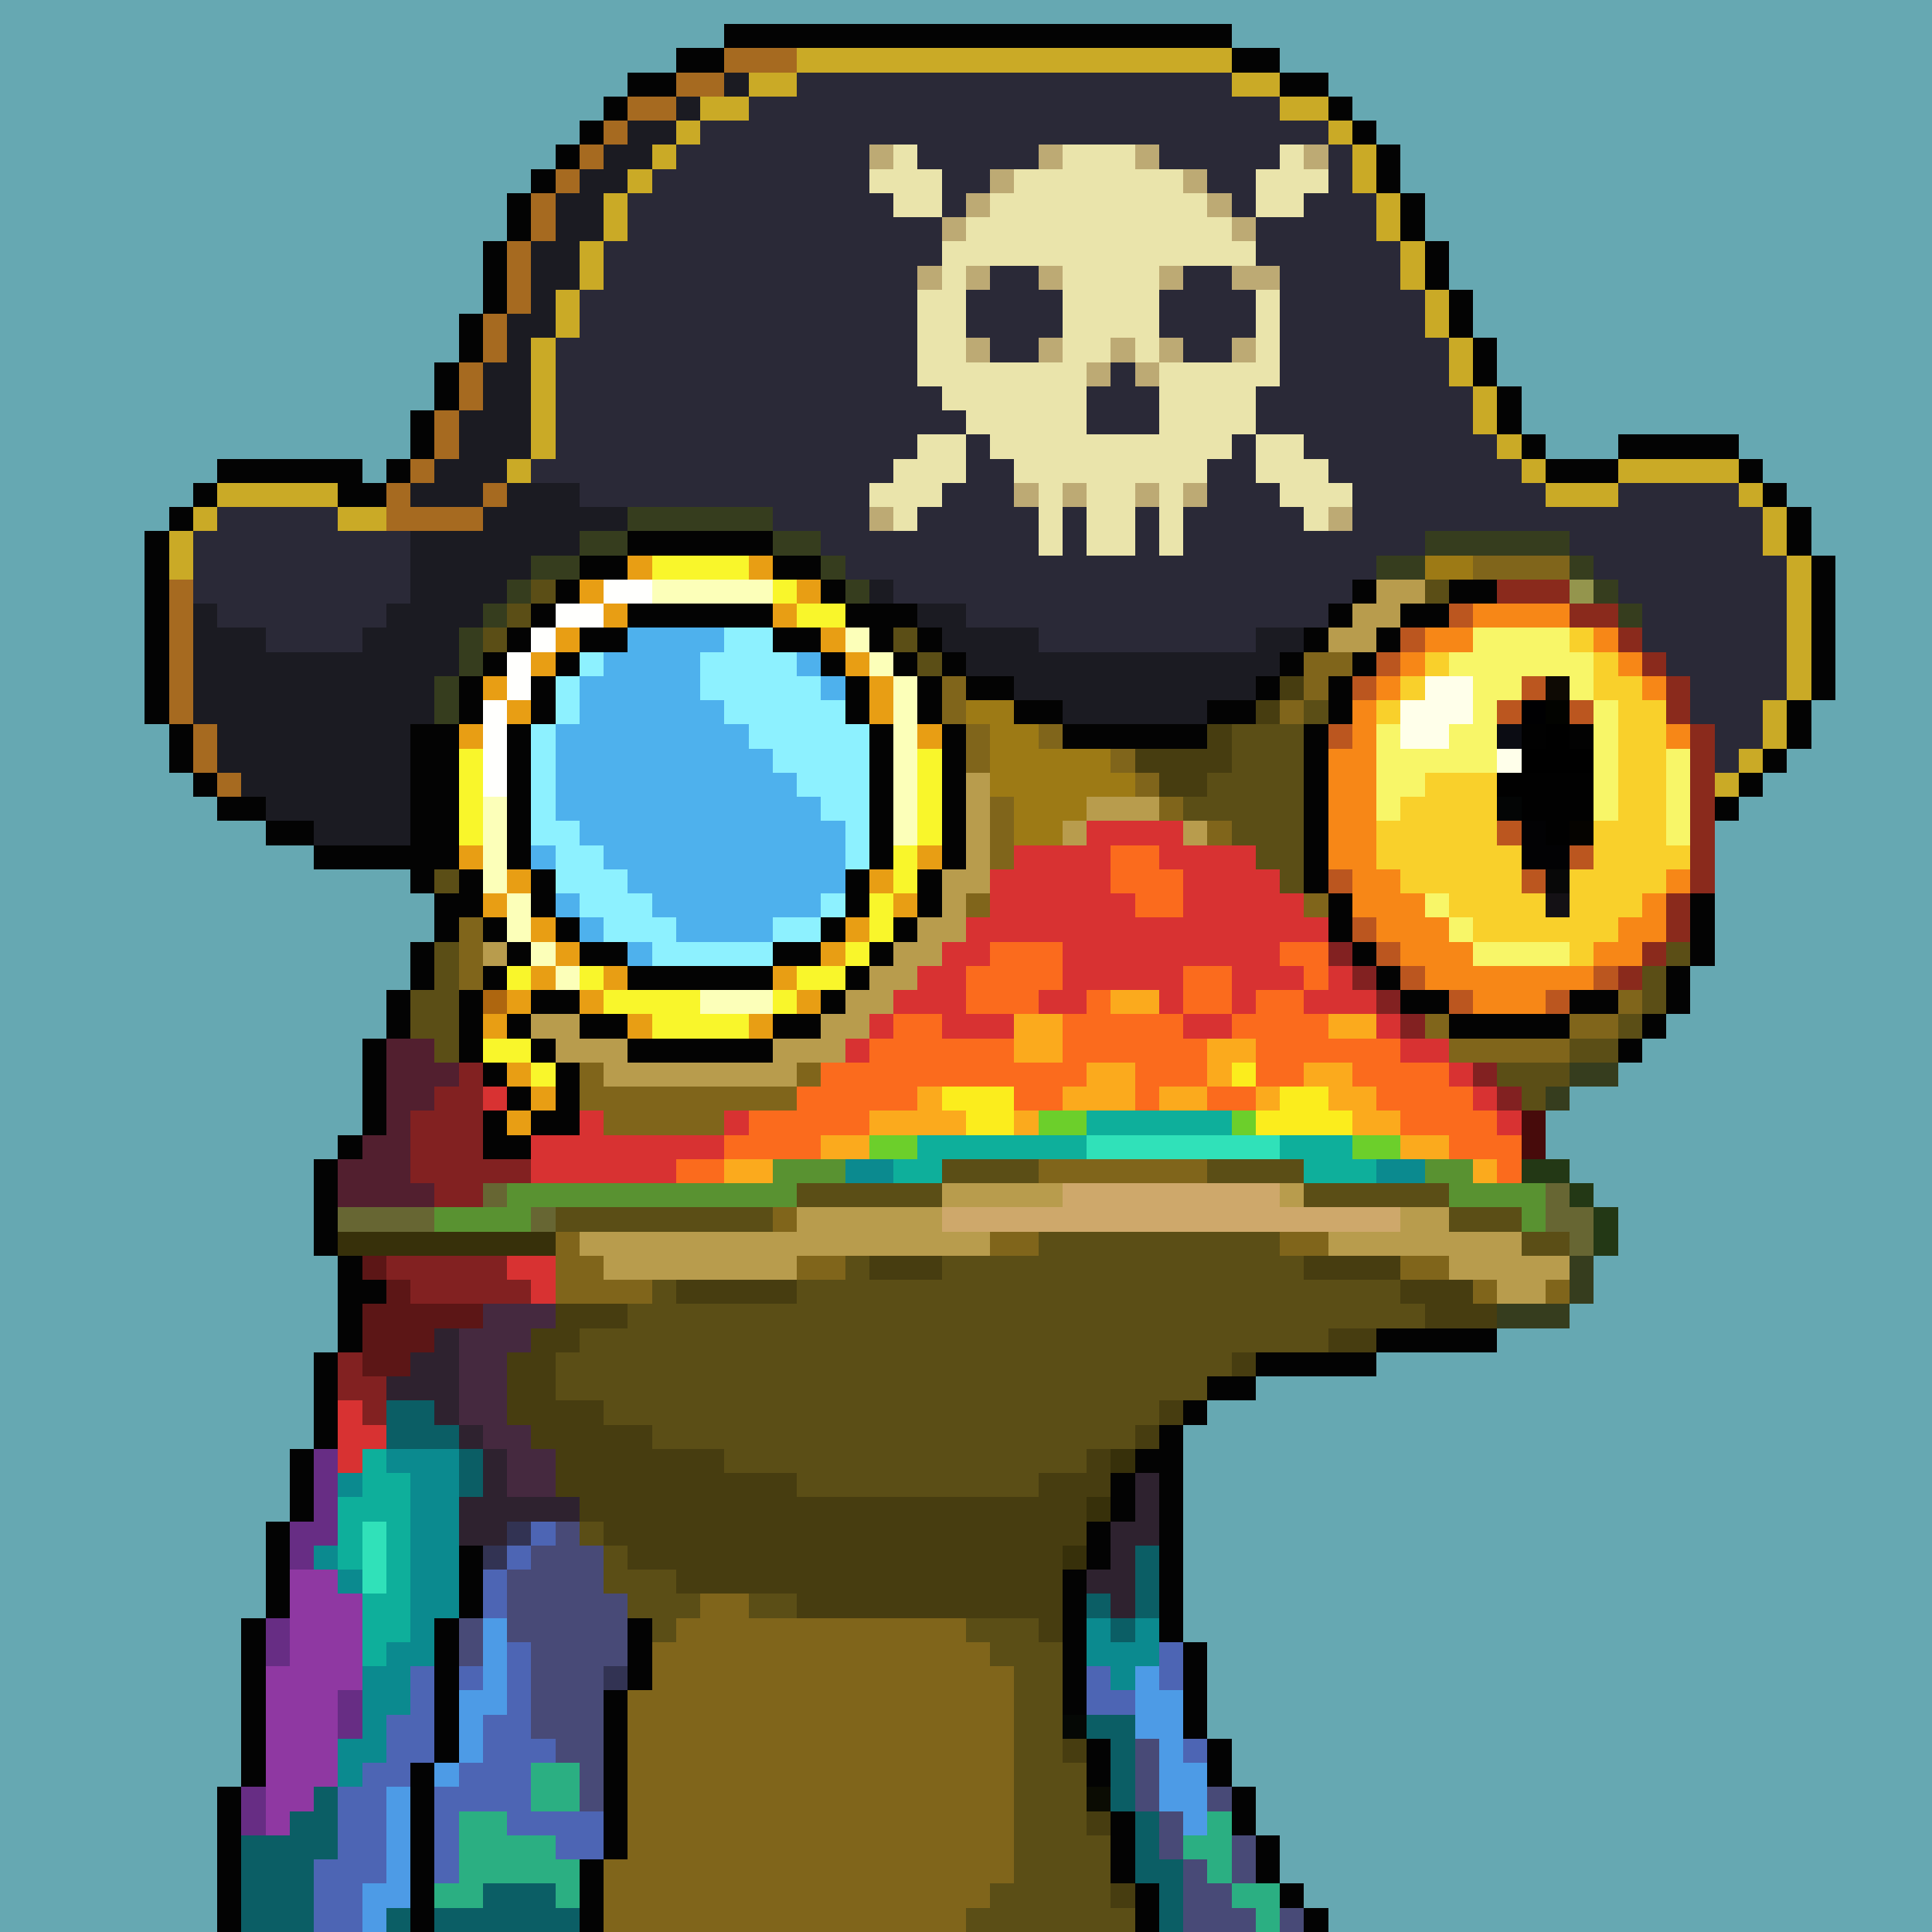
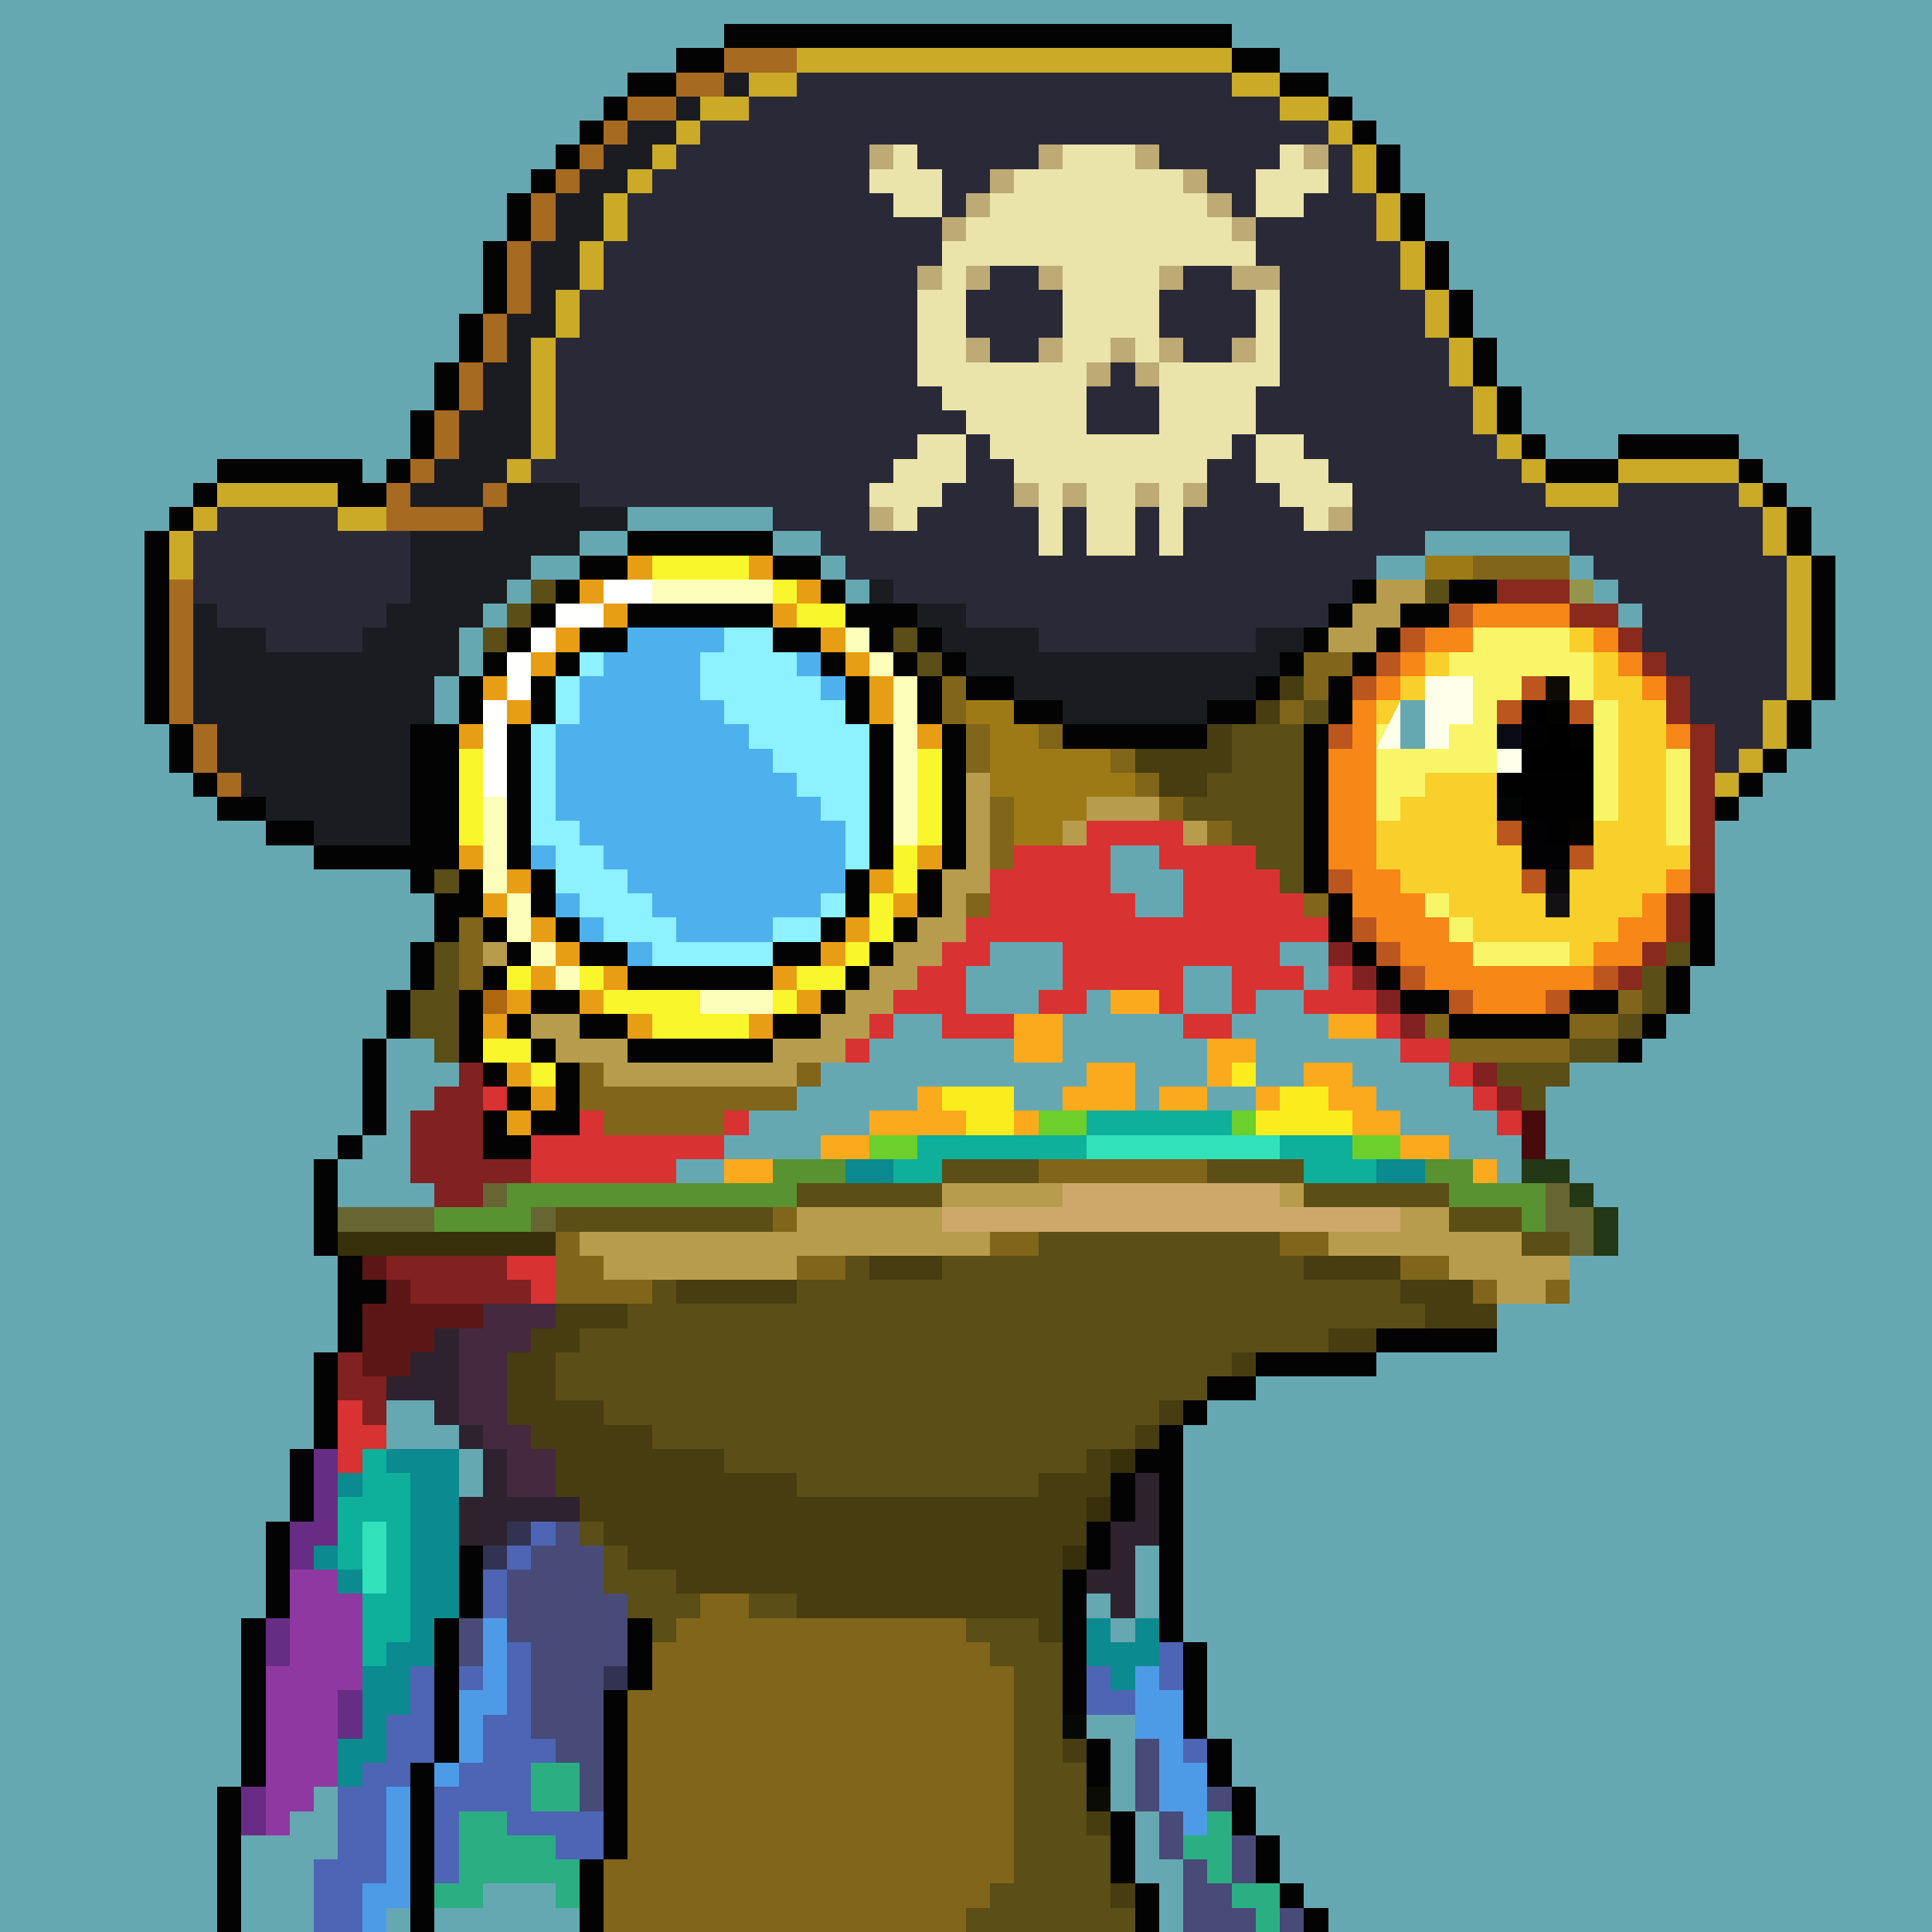
<svg xmlns="http://www.w3.org/2000/svg" width="800" height="800" viewBox="0 0 80 80" shape-rendering="crispEdges" style="image-rendering: pixelated;">
  <path fill="#66a8b2" d="M0 0h80v80H0Z" />
-   <path fill="#363d1e" d="M26 21h6v1h-6Zm-2 1h2v1h-2Zm8 0h2v1h-2Zm27 0h6v1h-6Zm-37 1h2v1h-2Zm12 0h1v1h-1Zm23 0h2v1h-2Zm8 0h1v1h-1Zm-44 1h1v1h-1Zm14 0h1v1h-1Zm31 0h1v1h-1Zm-46 1h1v1h-1Zm47 0h1v1h-1Zm-48 1h1v2h-1Zm-1 2h1v2h-1Zm47 16h2v1h-2Zm-1 1h1v1h-1Zm1 7h1v2h-1Zm-3 2h3v1h-3Z" />
  <path fill="#80651b" d="M26 22h1v1h-1Zm-2 1h2v1h-2Zm37 0h4v1h-4Zm-38 1h1v1h-1Zm-1 1h1v1h-1Zm-1 1h1v1h-1Zm15 0h1v1h-1Zm-16 1h1v1h-1Zm17 0h1v1h-1Zm17 0h2v1h-2Zm-35 1h1v2h-1Zm19 0h2v1h-2Zm16 0h1v1h-1Zm-15 1h1v1h-1Zm14 0h1v1h-1Zm-35 1h1v6h-1Zm22 0h1v2h-1Zm3 0h1v1h-1Zm3 1h1v1h-1Zm1 1h1v1h-1Zm-6 1h1v3h-1Zm7 0h1v1h-1Zm2 1h1v1h-1Zm-31 2h1v8h-1Zm21 1h1v1h-1Zm14 0h1v1h-1Zm-34 4h1v3h-1Zm14 0h1v1h-1Zm33 0h1v1h-1Zm-46 1h1v2h-1Zm4 0h1v1h-1Zm7 0h1v1h-1Zm27 0h1v1h-1Zm6 0h2v1h-2Zm-43 1h1v2h-1Zm38 0h5v1h-5Zm-37 1h2v2h-2Zm10 0h1v1h-1Zm-8 1h8v1h-8Zm0 1h5v1h-5Zm18 2h7v1h-7Zm-11 2h1v1h-1Zm-9 1h1v3h-1Zm18 0h2v1h-2Zm12 0h2v1h-2Zm-29 1h1v2h-1Zm9 0h2v1h-2Zm25 0h2v1h-2Zm-33 1h2v1h-2Zm36 0h1v1h-1Zm3 0h1v1h-1ZM29 66h2v14h-2Zm-1 1h1v13h-1Zm3 0h9v13h-9Zm-4 1h1v12h-1Zm13 0h1v11h-1Zm1 1h1v9h-1Zm-15 1h1v10h-1Zm-1 7h1v3h-1Z" />
  <path fill="#b89c4d" d="M27 22h3v1h-3Zm5 1h2v1h-2Zm2 1h1v1h-1Zm23 0h2v1h-2Zm-22 1h1v1h-1Zm21 0h2v1h-2Zm-1 1h2v1h-2Zm-16 4h1v9h-1Zm1 2h1v5h-1Zm5 1h3v1h-3Zm-1 1h1v1h-1Zm5 0h1v1h-1Zm-11 3h1v3h-1Zm-18 2h1v2h-1Zm17 0h1v2h-1Zm-16 1h1v2h-1Zm15 0h1v2h-1Zm-14 1h1v2h-1Zm13 0h1v2h-1Zm-12 1h2v2h-2Zm10 0h2v2h-2Zm-8 1h2v2h-2Zm6 0h2v2h-2Zm-4 1h4v1h-4Zm12 5h5v1h-5Zm14 0h1v1h-1Zm-20 1h6v2h-6Zm25 0h2v2h-2Zm-34 1h9v1h-9Zm15 0h2v1h-2Zm16 0h3v1h-3Zm5 0h3v2h-3Zm-35 1h8v1h-8Zm38 0h2v1h-2Zm-1 1h2v1h-2Z" />
  <path fill="#cea86b" d="M30 22h2v1h-2Zm-3 21h4v1h-4Zm17 6h9v2h-9Zm-5 1h5v1h-5Zm14 0h5v1h-5Z" />
  <path fill="#8a2a1c" d="M26 23h6v1h-6Zm-2 1h2v1h-2Zm38 0h3v1h-3Zm-39 1h1v1h-1Zm42 0h2v1h-2Zm-43 1h1v1h-1Zm45 0h1v1h-1Zm-46 1h1v1h-1Zm47 0h1v1h-1Zm-48 1h1v2h-1Zm49 0h1v2h-1Zm-50 2h1v6h-1Zm51 0h1v7h-1Zm-50 6h1v2h-1Zm49 1h1v2h-1Zm-48 1h1v1h-1Zm1 1h1v1h-1Zm46 0h1v1h-1Zm-1 1h1v1h-1Z" />
  <path fill="#9d7a15" d="M59 23h2v1h-2Zm-19 6h2v1h-2Zm1 1h2v3h-2Zm2 1h3v2h-3Zm3 1h1v1h-1Zm-4 1h3v1h-3Zm0 1h2v1h-2Z" />
  <path fill="#5b4e16" d="M22 24h1v1h-1Zm37 0h1v1h-1Zm-38 1h1v1h-1Zm-1 1h1v1h-1Zm17 0h1v1h-1Zm1 1h1v1h-1Zm0 2h1v1h-1Zm16 0h1v1h-1Zm-3 1h3v5h-3Zm-1 2h1v2h-1Zm-1 1h1v1h-1Zm3 2h2v1h-2Zm-34 1h1v1h-1Zm20 0h1v1h-1Zm15 0h1v1h-1Zm-33 2h1v1h-1Zm17 0h1v1h-1Zm-19 1h1v5h-1Zm3 0h1v1h-1Zm15 0h1v1h-1Zm33 0h1v1h-1Zm-47 1h1v1h-1Zm13 0h1v1h-1Zm33 0h1v2h-1Zm-51 1h1v2h-1Zm6 0h1v1h-1Zm44 1h1v1h-1Zm-2 1h2v1h-2Zm-3 1h3v1h-3Zm1 1h1v1h-1Zm-24 3h4v1h-4Zm11 0h4v1h-4Zm-17 1h6v1h-6Zm21 0h6v1h-6Zm-31 1h9v1h-9Zm37 0h3v1h-3Zm-17 1h10v5H43Zm20 0h2v1h-2Zm-28 1h1v10h-1Zm4 0h4v10h-4Zm14 0h1v4h-1Zm-26 1h1v7h-1Zm6 0h2v9h-2Zm3 0h3v9h-3Zm18 0h4v2h-4Zm-28 1h1v5h-1Zm2 0h5v6h-5Zm30 0h1v1h-1Zm-34 1h2v3h-2Zm30 0h1v1h-1Zm-31 1h1v2h-1Zm20 0h8v1h-8Zm0 1h7v1h-7Zm-18 1h1v1h-1Zm18 0h5v1h-5Zm0 1h4v1h-4Zm-13 1h3v1h-3Zm13 0h2v1h-2Zm-19 3h1v1h-1Zm1 1h1v2h-1Zm1 1h2v2h-2Zm2 1h1v1h-1Zm3 0h2v1h-2Zm-4 1h1v1h-1Zm13 0h3v1h-3Zm1 1h3v1h-3Zm1 1h2v11h-2Zm2 4h1v7h-1Zm1 3h1v4h-1Zm-4 2h1v2h-1Zm-1 1h1v1h-1Zm6 0h1v1h-1Z" />
  <path fill="#f78717" d="M26 24h5v1h-5Zm-2 1h2v1h-2Zm7 0h2v1h-2Zm30 0h4v1h-4Zm-38 1h1v1h-1Zm11 0h1v1h-1Zm25 0h2v1h-2Zm7 0h1v1h-1Zm-44 1h1v1h-1Zm13 0h1v2h-1Zm23 0h1v1h-1Zm9 0h1v1h-1Zm-46 1h1v2h-1Zm36 0h1v1h-1Zm11 0h1v1h-1Zm-32 1h1v8h-1Zm20 0h1v9h-1Zm-36 1h1v6h-1Zm49 0h1v1h-1Zm-32 1h1v4h-1Zm18 0h1v5h-1Zm-34 4h1v3h-1Zm14 0h1v3h-1Zm-13 1h1v3h-1Zm12 0h1v3h-1Zm23 0h1v3h-1Zm12 0h1v1h-1Zm-46 1h1v3h-1Zm10 0h1v3h-1Zm25 0h1v3h-1Zm10 0h1v2h-1Zm-44 1h1v2h-1Zm8 0h1v3h-1Zm27 0h1v3h-1Zm8 0h1v2h-1Zm-42 1h7v2h-7Zm35 0h1v2h-1Zm6 0h1v1h-1Zm-5 1h5v1h-5Zm-34 1h4v1h-4Zm34 0h3v1h-3Z" />
  <path fill="#bb561f" d="M31 24h1v1h-1Zm2 1h1v1h-1Zm27 0h1v1h-1Zm-2 1h1v1h-1Zm-1 1h1v1h-1Zm-21 1h1v1h-1Zm20 0h1v1h-1Zm-19 2h1v1h-1Zm18 0h1v1h-1Zm-18 5h1v1h-1Zm18 1h1v1h-1Zm-19 1h1v1h-1Zm-1 1h1v1h-1Zm21 0h1v1h-1Zm-22 1h1v1h-1Zm23 0h1v1h-1Zm-33 1h1v1h-1Zm9 0h1v1h-1Zm25 0h1v1h-1Zm8 0h1v1h-1Zm-40 1h1v1h-1Zm5 0h1v1h-1Zm29 0h1v1h-1Zm4 0h1v1h-1Z" />
  <path fill="#030303" d="M32 24h2v1h-2Zm24 0h1v1h-1Zm4 0h2v1h-2Zm-26 1h1v1h-1Zm2 0h2v1h-2Zm19 0h1v1h-1Zm3 0h2v1h-2Zm-23 1h1v1h-1Zm3 0h1v1h-1Zm16 0h1v1h-1Zm3 0h1v1h-1Zm-21 1h1v1h-1Zm3 0h1v1h-1Zm14 0h1v1h-1Zm3 0h1v1h-1Zm-19 1h1v2h-1Zm3 0h2v1h-2Zm12 0h1v1h-1Zm3 0h1v2h-1Zm-13 1h2v1h-2Zm8 0h2v1h-2Zm-33 1h1v7h-1Zm21 0h1v6h-1Zm6 0h6v1h-6Zm10 0h1v7h-1Zm-17 6h1v2h-1Zm-19 1h1v2h-1Zm37 0h1v2h-1Zm15 0h1v3h-1Zm-34 1h1v1h-1Zm-19 1h1v2h-1Zm18 0h1v1h-1Zm21 0h1v1h-1Zm-33 1h1v1h-1Zm11 0h1v1h-1Zm23 0h1v1h-1Zm12 0h1v2h-1Zm-53 1h1v2h-1Zm8 0h2v1h-2Zm8 0h2v1h-2Zm26 0h2v1h-2Zm7 0h2v1h-2Zm-39 1h6v1h-6Zm34 0h5v1h-5Zm8 0h1v1h-1Zm-53 1h1v4h-1Zm52 0h1v1h-1Zm-53 4h1v1h-1Zm-1 1h1v4h-1Zm1 4h1v4h-1Zm1 1h1v1h-1Zm42 2h5v1h-5Zm-44 1h1v4h-1Zm39 0h5v1h-5Zm-2 1h2v1h-2Zm-1 1h1v1h-1Zm-1 1h1v9h-1Zm-36 1h1v3h-1Zm35 0h1v1h-1Zm-1 1h1v2h-1Zm-35 2h1v4h-1Zm34 0h1v2h-1Zm-26 1h1v3h-1Zm25 1h1v6h-1Zm-34 2h1v7h-1Zm8 0h1v6h-1Zm8 0h1v3h-1Zm23 1h1v4h-1Zm-24 2h1v7h-1Zm20 2h1v2h-1Zm5 0h1v2h-1Zm-33 1h1v7h-1Zm-8 1h1v6H9Zm42 0h1v2h-1Zm-5 1h1v3h-1Zm6 1h1v2h-1Zm-28 1h1v3h-1Zm23 1h1v2h-1Zm6 0h1v1h-1Zm1 1h1v1h-1Z" />
  <path fill="#94954d" d="M65 24h1v1h-1Z" />
  <path fill="#f9d02b" d="M26 25h5v1h-5Zm-2 1h3v1h-3Zm9 0h1v1h-1Zm32 0h1v1h-1Zm-42 1h3v1h-3Zm11 0h1v1h-1Zm25 0h1v1h-1Zm7 0h1v2h-1Zm-44 1h3v1h-3Zm36 0h1v1h-1Zm9 0h1v10h-1Zm-45 1h2v7h-2Zm13 0h1v1h-1Zm22 0h1v1h-1Zm11 0h1v8h-1Zm-47 1h1v1h-1Zm5 2h8v4h-8Zm33 0h6v5h-6Zm-38 1h1v2h-1Zm4 0h1v6h-1Zm9 0h1v2h-1Zm24 0h1v4h-1Zm7 0h1v7h-1Zm-41 1h1v4h-1Zm11 0h1v1h-1Zm22 0h1v2h-1Zm9 0h1v5h-1Zm3 1h1v1h-1Zm-46 1h1v1h-1Zm3 0h7v1h-7Zm0 1h6v1h-6Zm34 0h5v1h-5Zm-34 1h3v1h-3Zm35 0h4v1h-4Z" />
  <path fill="#f8f668" d="M27 26h6v1h-6Zm34 0h4v6h-4Zm-35 1h6v5h-6Zm34 0h1v1h-1Zm5 0h1v6h-1Zm-40 1h1v5h-1Zm-1 1h1v5h-1Zm8 0h1v3h-1Zm34 0h1v5h-1Zm-33 1h3v2h-3Zm24 0h1v4h-1Zm3 0h1v2h-1Zm-39 1h1v2h-1Zm37 0h2v1h-2Zm11 0h1v4h-1Zm-35 1h2v1h-2Zm24 0h1v1h-1Zm-23 1h1v1h-1Zm-1 2h1v1h-1Zm-1 1h1v1h-1Zm-1 1h1v1h-1Zm27 0h1v1h-1Zm-30 1h3v1h-3Zm31 0h1v1h-1Zm1 1h4v1h-4Z" />
-   <path fill="#ffffea" d="M32 27h2v2h-2Zm2 1h1v2h-1Zm25 0h2v2h-2Zm-26 1h1v1h-1Zm25 0h1v2h-1Zm1 1h1v1h-1Z" />
+   <path fill="#ffffea" d="M32 27h2v2h-2Zm2 1h1v2h-1Zm25 0h2v2h-2Zm-26 1h1v1h-1Zm25 0v2h-1Zm1 1h1v1h-1Z" />
  <path fill="#473d10" d="M53 28h1v1h-1Zm-1 1h1v1h-1Zm-2 1h1v2h-1Zm-3 1h3v1h-3Zm1 1h2v1h-2ZM36 52h3v1h-3Zm18 0h4v1h-4Zm-26 1h5v1h-5Zm30 0h3v1h-3Zm-35 1h3v1h-3Zm36 0h3v1h-3Zm-37 1h2v1h-2Zm33 0h2v1h-2Zm-34 1h2v3h-2Zm30 0h1v1h-1Zm-28 2h2v4h-2Zm25 0h1v1h-1Zm-26 1h1v1h-1Zm3 0h2v5h-2Zm22 0h1v1h-1Zm-20 1h3v5h-3Zm18 0h1v2h-1Zm-15 1h3v5h-3Zm13 0h2v3h-2Zm-19 1h1v1h-1Zm9 0h10v5H33Zm-7 2h1v1h-1Zm17 0h1v4h-1Zm-15 1h2v1h-2Zm16 7h1v1h-1Zm1 3h1v1h-1Zm1 3h1v1h-1Z" />
  <path fill="#d83232" d="M45 34h4v1h-4Zm-3 1h4v4h-4Zm6 0h4v1h-4Zm-7 1h1v3h-1Zm8 0h4v4h-4Zm-3 1h1v4h-1Zm7 0h1v2h-1Zm-13 1h1v2h-1Zm7 0h2v3h-2Zm7 0h1v1h-1Zm-15 1h1v4h-1Zm5 0h2v2h-2Zm-6 1h1v2h-1Zm13 0h3v1h-3Zm4 0h1v2h-1Zm-18 1h1v1h-1Zm6 0h2v1h-2Zm5 0h1v1h-1Zm3 0h1v1h-1Zm3 0h1v1h-1Zm2 0h1v1h-1Zm-20 1h1v1h-1Zm4 0h2v1h-2Zm9 0h2v1h-2Zm8 0h1v1h-1Zm-22 1h1v1h-1Zm23 0h2v1h-2Zm-37 1h1v4h-1Zm39 0h1v1h-1Zm-40 1h1v2h-1Zm2 0h1v4h-1Zm39 0h1v1h-1Zm-38 1h2v3h-2Zm7 0h1v1h-1Zm32 0h1v1h-1Zm-37 1h5v1h-5Zm0 1h3v1h-3Zm-4 4h2v1h-2Zm1 1h1v1h-1Zm-8 5h1v3h-1Zm1 1h1v1h-1Z" />
-   <path fill="#fb6b1d" d="M46 35h2v2h-2Zm2 1h1v2h-1Zm-1 1h1v1h-1Zm-6 2h3v2h-3Zm12 0h2v1h-2Zm-13 1h1v2h-1Zm9 0h2v2h-2Zm5 0h1v1h-1Zm-13 1h2v1h-2Zm4 0h1v3h-1Zm7 0h2v4h-2Zm-15 1h2v3h-2Zm7 0h1v3h-1Zm2 0h3v2h-3Zm5 0h1v1h-1Zm3 0h1v2h-1Zm-18 1h1v3h-1Zm3 0h3v2h-3Zm10 0h1v2h-1Zm6 0h3v1h-3Zm-21 1h2v3h-2Zm8 0h2v2h-2Zm5 0h2v1h-2Zm9 0h4v1h-4Zm-23 1h1v3h-1Zm4 0h1v1h-1Zm10 0h1v1h-1Zm3 0h2v1h-2Zm7 0h4v1h-4Zm-26 1h2v2h-2Zm27 0h4v1h-4Zm-28 1h1v1h-1Zm30 0h3v1h-3Zm-32 1h2v1h-2Zm34 0h1v1h-1Z" />
  <path fill="#822121" d="M55 39h1v1h-1Zm1 1h1v1h-1Zm1 1h1v1h-1Zm1 1h1v1h-1Zm-39 2h2v1h-2Zm42 0h1v1h-1Zm-43 1h2v5h-2Zm44 0h1v1h-1Zm-45 1h1v3h-1Zm3 1h1v2h-1Zm1 1h1v1h-1Zm-5 4h5v1h-5Zm1 1h5v1h-5Zm-3 3h1v2h-1Zm1 1h1v2h-1Z" />
  <path fill="#fbaa1d" d="M46 41h2v1h-2Zm-4 1h2v2h-2Zm13 0h2v1h-2Zm-5 1h2v1h-2Zm-5 1h2v2h-2Zm5 0h1v1h-1Zm4 0h2v1h-2Zm-16 1h1v2h-1Zm6 0h1v1h-1Zm4 0h2v1h-2Zm4 0h1v1h-1Zm3 0h2v1h-2Zm-19 1h2v1h-2Zm3 0h1v1h-1Zm3 0h1v1h-1Zm14 0h2v1h-2Zm-22 1h2v1h-2Zm24 0h2v1h-2Zm-28 1h2v1h-2Zm31 0h1v1h-1Z" />
-   <path fill="#521f2f" d="M16 43h2v3h-2Zm2 1h1v1h-1Zm-2 2h1v4h-1Zm-1 1h1v3h-1Zm-1 1h1v2h-1Zm3 1h1v1h-1Z" />
  <path fill="#fbed1d" d="M51 44h1v1h-1Zm-12 1h3v1h-3Zm14 0h2v2h-2Zm-13 1h2v1h-2Zm12 0h1v1h-1Zm3 0h1v1h-1Z" />
  <path fill="#6ccf2b" d="M43 46h2v1h-2Zm8 0h1v1h-1Zm-15 1h2v1h-2Zm20 0h2v1h-2Z" />
  <path fill="#0eaf9b" d="M45 46h6v1h-6Zm-7 1h7v1h-7Zm15 0h3v1h-3Zm-16 1h2v1h-2Zm17 0h3v1h-3ZM15 60h1v3h-1Zm1 1h1v7h-1Zm-2 1h1v3h-1Zm1 4h1v3h-1Z" />
  <path fill="#470b0b" d="M63 46h1v2h-1Z" />
  <path fill="#30e1b9" d="M45 47h8v1h-8ZM15 63h1v3h-1Z" />
  <path fill="#599231" d="M32 48h3v1h-3Zm27 0h2v1h-2Zm-38 1h12v1H21Zm39 0h4v1h-4Zm-42 1h4v1h-4Zm45 0h1v1h-1Z" />
  <path fill="#0b8a8f" d="M35 48h2v1h-2Zm22 0h2v1h-2ZM16 60h3v1h-3Zm-2 1h1v1h-1Zm3 0h2v6h-2Zm-4 3h1v1h-1Zm1 1h1v1h-1Zm3 2h1v2h-1Zm28 0h1v2h-1Zm2 0h1v2h-1Zm-31 1h1v3h-1Zm30 0h1v2h-1Zm-31 1h1v4h-1Zm-1 3h1v2h-1Z" />
  <path fill="#233815" d="M63 48h2v1h-2Zm2 1h1v1h-1Zm1 1h1v2h-1Z" />
  <path fill="#676633" d="M20 49h1v1h-1Zm44 0h1v2h-1Zm-50 1h4v1h-4Zm8 0h1v1h-1Zm43 0h1v2h-1Z" />
  <path fill="#37300a" d="M14 51h9v1h-9Zm32 9h1v1h-1Zm-1 2h1v1h-1Zm-1 2h1v1h-1Z" />
  <path fill="#5c1616" d="M15 52h1v1h-1Zm1 1h1v4h-1Zm-1 1h1v3h-1Zm2 0h3v1h-3Zm0 1h1v1h-1Z" />
  <path fill="#45293f" d="M20 54h3v1h-3Zm-1 1h3v1h-3Zm0 1h2v3h-2Zm1 3h2v1h-2Zm1 1h2v2h-2Z" />
  <path fill="#2e222f" d="M18 55h1v4h-1Zm-1 1h1v2h-1Zm-1 1h1v1h-1Zm3 2h1v1h-1Zm1 1h1v4h-1Zm27 1h1v3h-1Zm-28 1h1v2h-1Zm2 0h3v1h-3Zm25 1h1v4h-1Zm-1 2h1v1h-1Z" />
-   <path fill="#0b5e65" d="M16 58h2v2h-2Zm2 1h1v1h-1Zm1 1h1v2h-1Zm28 4h1v3h-1Zm-2 2h1v1h-1Zm1 1h1v1h-1Zm-1 4h2v1h-2Zm1 1h1v3h-1Zm-33 2h1v3h-1Zm-1 1h1v5h-1Zm35 0h1v3h-1Zm-37 1h2v4h-2Zm38 1h1v3h-1Zm-28 1h3v2h-3Zm-4 1h1v1h-1Zm2 0h2v1h-2Zm5 0h1v1h-1Z" />
  <path fill="#672d84" d="M13 60h1v4h-1Zm-1 3h1v2h-1Zm-1 4h1v2h-1Zm3 3h1v2h-1Zm-4 4h1v2h-1Z" />
  <path fill="#323353" d="M21 63h1v1h-1Zm-1 1h1v1h-1Zm5 5h1v1h-1Z" />
  <path fill="#4d65b4" d="M22 63h1v1h-1Zm-1 1h1v1h-1Zm-1 1h1v2h-1Zm1 3h1v8h-1Zm27 0h1v2h-1Zm-31 1h1v4h-1Zm2 0h1v1h-1Zm26 0h1v2h-1Zm1 1h1v1h-1Zm-30 1h1v3h-1Zm4 0h1v4h-1Zm2 1h1v1h-1Zm27 0h1v1h-1Zm-34 1h1v5h-1Zm4 0h1v2h-1Zm-5 1h1v6h-1Zm4 0h1v4h-1Zm4 1h3v1h-3Zm1 1h2v1h-2Zm-10 1h1v3h-1Z" />
  <path fill="#484a77" d="M23 63h1v10h-1Zm-1 1h1v8h-1Zm2 0h1v11h-1Zm-3 1h1v3h-1Zm4 1h1v3h-1Zm-6 1h1v2h-1Zm28 5h1v3h-1Zm3 2h1v1h-1Zm-2 1h1v2h-1Zm3 1h1v2h-1Zm-2 1h1v3h-1Zm1 1h1v2h-1Zm1 1h1v1h-1Zm2 0h1v1h-1Z" />
  <path fill="#8f38a2" d="M12 65h2v9h-2Zm2 1h1v4h-1Zm-3 3h1v7h-1Zm1 5h1v1h-1Z" />
  <path fill="#4d9be6" d="M20 67h1v4h-1Zm27 2h1v3h-1Zm-28 1h1v3h-1Zm29 0h1v5h-1Zm-30 3h1v1h-1Zm31 0h1v3h-1Zm-33 1h1v5h-1Zm-1 4h1v2h-1Z" />
  <path fill="#050805" d="M44 71h1v1h-1Z" />
  <path fill="#2baf82" d="M22 73h2v2h-2Zm-3 2h2v3h-2Zm31 0h1v3h-1Zm-29 1h2v2h-2Zm28 0h1v1h-1Zm-26 1h1v2h-1Zm-5 1h2v1h-2Zm33 0h2v1h-2Zm1 1h1v1h-1Z" />
  <path fill="#0b0c03" d="M45 74h1v1h-1Z" />
  <path fill="#030303" d="M30 1h21v1H30Zm-2 1h2v1h-2Zm23 0h2v1h-2ZM26 3h2v1h-2Zm27 0h2v1h-2ZM25 4h1v1h-1Zm30 0h1v1h-1ZM24 5h1v1h-1Zm32 0h1v1h-1ZM23 6h1v1h-1Zm34 0h1v2h-1ZM22 7h1v1h-1Zm-1 1h1v2h-1Zm37 0h1v2h-1Zm-38 2h1v3h-1Zm39 0h1v2h-1Zm1 2h1v2h-1Zm-41 1h1v2h-1Zm42 1h1v2h-1Zm-43 1h1v2h-1Zm44 1h1v2h-1Zm-45 1h1v2h-1Zm46 1h1v1h-1Zm4 0h5v1h-5ZM9 19h6v1H9Zm7 0h1v1h-1Zm48 0h3v1h-3Zm8 0h1v1h-1ZM8 20h1v1H8Zm6 0h2v1h-2Zm59 0h1v1h-1ZM7 21h1v1H7Zm67 0h1v2h-1ZM6 22h1v8H6Zm69 1h1v6h-1Zm-1 6h1v2h-1ZM7 30h1v2H7Zm66 1h1v1h-1ZM8 32h1v1H8Zm64 0h1v1h-1ZM9 33h2v1H9Zm62 0h1v1h-1Zm-60 1h2v1h-2Zm2 1h4v1h-4Z" />
  <path fill="#a66a20" d="M30 2h3v1h-3Zm-2 1h2v1h-2Zm-2 1h2v1h-2Zm-1 1h1v1h-1Zm-1 1h1v1h-1Zm-1 1h1v1h-1Zm-1 1h1v2h-1Zm-1 2h1v3h-1Zm-1 3h1v2h-1Zm-1 2h1v2h-1Zm-1 2h1v2h-1Zm-1 2h1v1h-1Zm-1 1h1v2h-1Zm4 0h1v1h-1Zm-3 1h3v1h-3ZM7 24h1v6H7Zm1 6h1v2H8Zm1 2h1v1H9Z" />
  <path fill="#caaa26" d="M33 2h18v1H33Zm-2 1h2v1h-2Zm20 0h2v1h-2ZM29 4h2v1h-2Zm24 0h2v1h-2ZM28 5h1v1h-1Zm27 0h1v1h-1ZM27 6h1v1h-1Zm29 0h1v2h-1ZM26 7h1v1h-1Zm-1 1h1v2h-1Zm32 0h1v2h-1Zm-33 2h1v2h-1Zm34 0h1v2h-1Zm-35 2h1v2h-1Zm36 0h1v2h-1Zm-37 2h1v5h-1Zm38 0h1v2h-1Zm1 2h1v2h-1Zm1 2h1v1h-1Zm-41 1h1v1h-1Zm42 0h1v1h-1Zm4 0h5v1h-5ZM9 20h5v1H9Zm55 0h3v1h-3Zm8 0h1v1h-1ZM8 21h1v1H8Zm6 0h2v1h-2Zm59 0h1v2h-1ZM7 22h1v2H7Zm67 1h1v6h-1Zm-1 6h1v2h-1Zm-1 2h1v1h-1Zm-1 1h1v1h-1Z" />
  <path fill="#1b1b22" d="M30 3h1v1h-1Zm-2 1h1v1h-1Zm-2 1h2v1h-2Zm-1 1h2v1h-2Zm-1 1h2v1h-2Zm-1 1h2v2h-2Zm-1 2h2v2h-2Zm0 2h1v2h-1Zm-1 1h1v6h-1Zm-1 2h1v5h-1Zm-1 2h1v4h-1Zm-1 2h1v2h-1Zm-1 1h1v1h-1Zm4 0h3v3h-3Zm-1 1h1v4h-1Zm4 0h2v1h-2Zm-7 1h3v4h-3Zm4 1h1v1h-1Zm15 1h1v1h-1ZM8 25h1v5H8Zm8 0h1v10h-1Zm22 0h2v1h-2ZM9 26h2v6H9Zm6 0h1v9h-1Zm2 0h2v2h-2Zm22 0h4v1h-4Zm13 0h2v1h-2Zm-41 1h4v7h-4Zm29 0h13v1H40Zm-23 1h1v2h-1Zm25 0h10v1H42Zm2 1h6v1h-6Zm-34 3h1v1h-1Zm3 2h2v1h-2Z" />
  <path fill="#2a2937" d="M33 3h18v3H33Zm-2 1h2v17h-2Zm20 0h2v3h-2ZM29 5h2v16h-2Zm24 0h2v1h-2ZM28 6h1v15h-1Zm5 0h3v16h-3Zm5 0h5v1h-5Zm10 0h3v1h-3Zm7 0h1v14h-1ZM27 7h1v14h-1Zm12 0h2v1h-2Zm11 0h2v1h-2ZM26 8h1v13h-1Zm10 0h1v12h-1Zm3 0h1v1h-1Zm12 0h1v1h-1Zm3 0h1v11h-1Zm2 0h1v16h-1ZM37 9h2v2h-2Zm15 0h2v2h-2Zm-27 1h1v11h-1Zm32 0h1v13h-1Zm-20 1h1v8h-1Zm4 0h2v4h-2Zm8 0h2v4h-2Zm4 0h1v7h-1Zm-29 1h1v9h-1Zm16 0h1v2h-1Zm3 0h1v2h-1Zm5 0h1v2h-1Zm3 0h1v2h-1Zm7 0h1v11h-1Zm-35 2h1v6h-1Zm36 0h1v8h-1Zm-13 1h1v3h-1Zm-8 1h1v2h-1Zm7 0h1v2h-1Zm2 0h1v2h-1Zm5 0h1v2h-1Zm8 0h1v6h-1Zm-21 1h1v1h-1Zm1 1h1v8h-1Zm11 0h1v9h-1Zm10 0h1v4h-1Zm-39 1h1v1h-1Zm19 0h1v7h-1Zm9 0h1v8h-1Zm12 0h1v3h-1Zm-23 1h1v5h-1Zm13 0h1v6h-1Zm11 0h1v2h-1Zm4 0h5v5h-5ZM9 21h5v5H9Zm23 0h1v1h-1Zm6 0h1v4h-1Zm4 0h1v5h-1Zm2 0h1v6h-1Zm3 0h1v6h-1Zm2 0h1v6h-1Zm4 0h1v5h-1Zm11 0h3v1h-3Zm8 0h1v10h-1ZM8 22h1v3H8Zm6 0h3v3h-3Zm20 0h4v1h-4Zm20 0h2v3h-2Zm11 0h2v1h-2Zm-30 1h3v1h-3Zm8 0h1v4h-1Zm2 0h2v4h-2Zm3 0h1v4h-1Zm18 0h1v1h-1Zm7 0h1v6h-1Zm-36 1h1v1h-1Zm-23 1h2v1h-2Zm40 0h1v1h-1Zm14 0h4v2h-4Zm-57 1h4v1h-4Zm58 1h3v1h-3Zm1 1h2v2h-2Zm1 2h1v2h-1Z" />
  <path fill="#bdaa74" d="M36 6h1v1h-1Zm7 0h1v1h-1Zm4 0h1v1h-1Zm7 0h1v1h-1ZM41 7h1v1h-1Zm8 0h1v1h-1Zm-9 1h1v1h-1Zm10 0h1v1h-1ZM39 9h1v1h-1Zm12 0h1v1h-1Zm-13 2h1v1h-1Zm2 0h1v1h-1Zm3 0h1v1h-1Zm5 0h1v1h-1Zm3 0h2v1h-2Zm-11 3h1v1h-1Zm3 0h1v1h-1Zm3 0h1v1h-1Zm2 0h1v1h-1Zm3 0h1v1h-1Zm-6 1h1v1h-1Zm2 0h1v1h-1Zm-5 5h1v1h-1Zm2 0h1v1h-1Zm3 0h1v1h-1Zm2 0h1v1h-1Zm-13 1h1v1h-1Zm19 0h1v1h-1Z" />
  <path fill="#eae4ab" d="M37 6h1v3h-1Zm7 0h3v8h-3Zm9 0h1v3h-1ZM36 7h1v1h-1Zm2 0h1v2h-1Zm4 0h2v4h-2Zm5 0h2v4h-2Zm5 0h1v2h-1Zm2 0h1v1h-1ZM41 8h1v3h-1Zm8 0h1v3h-1Zm-9 1h1v2h-1Zm10 0h1v2h-1Zm-11 1h1v7h-1Zm12 0h1v1h-1Zm-4 1h1v4h-1Zm-9 1h1v4h-1Zm14 0h1v4h-1Zm-8 2h2v1h-2Zm-4 1h5v3h-5Zm8 0h4v3h-4Zm-10 3h2v2h-2Zm3 0h10v1H41Zm11 0h2v2h-2Zm-15 1h1v3h-1Zm5 0h8v1h-8Zm12 0h1v3h-1Zm-18 1h1v1h-1Zm2 0h1v1h-1Zm5 0h1v3h-1Zm2 0h2v3h-2Zm3 0h1v3h-1Zm5 0h1v1h-1Zm2 0h1v1h-1Z" />
  <path fill="#030303" d="M26 22h6v1h-6Zm-2 1h2v1h-2Zm8 0h2v1h-2Zm-9 1h1v1h-1Zm11 0h1v1h-1Zm-12 1h1v1h-1Zm4 0h6v1h-6Zm9 0h1v1h-1Zm-14 1h1v1h-1Zm3 0h2v1h-2Zm8 0h2v1h-2Zm4 0h1v1h-1Zm-16 1h1v1h-1Zm3 0h1v1h-1Zm11 0h1v1h-1Zm3 0h1v1h-1Zm-18 1h1v2h-1Zm3 0h1v2h-1Zm13 0h1v2h-1Zm3 0h1v2h-1Zm-20 2h1v6h-1Zm3 0h1v6h-1Zm15 0h1v6h-1Zm3 0h1v6h-1Zm-20 6h1v2h-1Zm3 0h1v2h-1Zm13 0h1v2h-1Zm3 0h1v2h-1Zm-18 2h1v1h-1Zm3 0h1v1h-1Zm11 0h1v1h-1Zm3 0h1v1h-1Zm-16 1h1v1h-1Zm3 0h2v1h-2Zm8 0h2v1h-2Zm4 0h1v1h-1Zm-16 1h1v1h-1Zm6 0h6v1h-6Zm9 0h1v1h-1Zm-16 1h1v3h-1Zm3 0h2v1h-2Zm12 0h1v1h-1Zm-13 1h1v1h-1Zm3 0h2v1h-2Zm8 0h2v1h-2Zm-10 1h1v1h-1Zm4 0h6v1h-6Zm-6 1h1v1h-1Zm3 0h1v3h-1Zm-2 1h1v1h-1Zm-1 1h1v2h-1Zm2 0h1v1h-1Zm-1 1h1v1h-1Z" />
  <path fill="#e89e14" d="M26 23h1v1h-1Zm5 0h1v1h-1Zm-7 1h1v1h-1Zm9 0h1v1h-1Zm-8 1h1v1h-1Zm7 0h1v1h-1Zm-9 1h1v1h-1Zm11 0h1v1h-1Zm-12 1h1v1h-1Zm13 0h1v1h-1Zm-15 1h1v1h-1Zm16 0h1v2h-1Zm-15 1h1v1h-1Zm-2 1h1v1h-1Zm19 0h1v1h-1Zm-19 5h1v1h-1Zm19 0h1v1h-1Zm-17 1h1v1h-1Zm15 0h1v1h-1Zm-16 1h1v1h-1Zm17 0h1v1h-1Zm-15 1h1v1h-1Zm13 0h1v1h-1Zm-12 1h1v1h-1Zm11 0h1v1h-1Zm-12 1h1v1h-1Zm3 0h1v1h-1Zm7 0h1v1h-1Zm-11 1h1v1h-1Zm3 0h1v1h-1Zm9 0h1v1h-1Zm-13 1h1v1h-1Zm6 0h1v1h-1Zm5 0h1v1h-1Zm-10 2h1v1h-1Zm1 1h1v1h-1Zm-1 1h1v1h-1Z" />
  <path fill="#f9f62b" d="M27 23h4v1h-4Zm5 1h1v1h-1Zm1 1h2v1h-2Zm-14 6h1v4h-1Zm19 0h1v4h-1Zm-1 4h1v2h-1Zm-1 2h1v2h-1Zm-1 2h1v1h-1Zm-14 1h1v1h-1Zm3 0h1v1h-1Zm9 0h2v1h-2Zm-8 1h4v1h-4Zm7 0h1v1h-1Zm-5 1h4v1h-4Zm-7 1h2v1h-2Zm2 1h1v1h-1Z" />
  <path fill="#fffffd" d="M25 24h2v1h-2Zm-2 1h2v1h-2Zm-1 1h1v1h-1Zm-1 1h1v2h-1Zm-1 2h1v4h-1Z" />
  <path fill="#fcffb9" d="M27 24h5v1h-5Zm8 2h1v1h-1Zm1 1h1v1h-1Zm1 1h1v7h-1Zm-17 5h1v4h-1Zm1 4h1v2h-1Zm1 2h1v1h-1Zm1 1h1v1h-1Zm6 1h3v1h-3Z" />
  <path fill="#4eb1ed" d="M26 26h4v1h-4Zm-1 1h4v9h-4Zm8 0h1v1h-1Zm-9 1h1v7h-1Zm10 0h1v1h-1Zm-5 1h1v10h-1Zm-6 1h1v4h-1Zm7 0h1v9h-1Zm1 1h1v8h-1Zm1 1h1v6h-1Zm1 1h1v5h-1Zm1 1h1v3h-1Zm-12 1h1v1h-1Zm4 1h3v1h-3Zm-3 1h1v1h-1Zm4 0h2v1h-2Zm-3 1h1v1h-1Zm4 0h1v1h-1Zm-2 1h1v1h-1Z" />
  <path fill="#8df1ff" d="M30 26h2v4h-2Zm-6 1h1v1h-1Zm5 0h1v2h-1Zm3 0h1v5h-1Zm-9 1h1v2h-1Zm10 0h1v5h-1Zm1 1h1v5h-1Zm-12 1h1v5h-1Zm9 0h1v1h-1Zm4 0h1v6h-1Zm-12 4h1v3h-1Zm1 1h1v3h-1Zm1 1h1v3h-1Zm1 1h1v2h-1Zm8 0h1v1h-1Zm-7 1h1v2h-1Zm5 0h2v1h-2Zm-4 1h4v1h-4Z" />
  <path fill="#bb561f" d="M63 28h1v1h-1Zm-1 1h1v1h-1Zm3 0h1v1h-1Zm-3 5h1v1h-1Zm3 1h1v1h-1Zm-2 1h1v1h-1Z" />
  <path fill="#0e0a04" d="M64 28h1v1h-1Z" />
  <path fill="#000002" d="M63 29h1v1h-1Z" />
  <path fill="#020300" d="M64 29h1v1h-1Z" />
  <path fill="#0b0c13" d="M62 30h1v1h-1Z" />
  <path fill="#010101" d="M63 30h1v1h-1Zm-1 2h4v1h-4Zm1 1h3v1h-3Zm1 1h1v1h-1Z" />
  <path d="M64 30h1v2h-1Zm-1 1h1v1h-1Zm2 0h1v1h-1Z" />
  <path fill="#020202" d="M65 30h1v1h-1Z" />
  <path fill="#ffffea" d="M62 31h1v1h-1Z" />
  <path fill="#030505" d="M62 33h1v1h-1Z" />
  <path fill="#020204" d="M63 34h1v2h-1Zm1 1h1v1h-1Z" />
  <path fill="#050300" d="M65 34h1v1h-1Z" />
  <path fill="#080808" d="M64 36h1v1h-1Z" />
  <path fill="#141115" d="M64 37h1v1h-1Z" />
  <path fill="#ae660f" d="M20 41h1v1h-1Z" />
</svg>